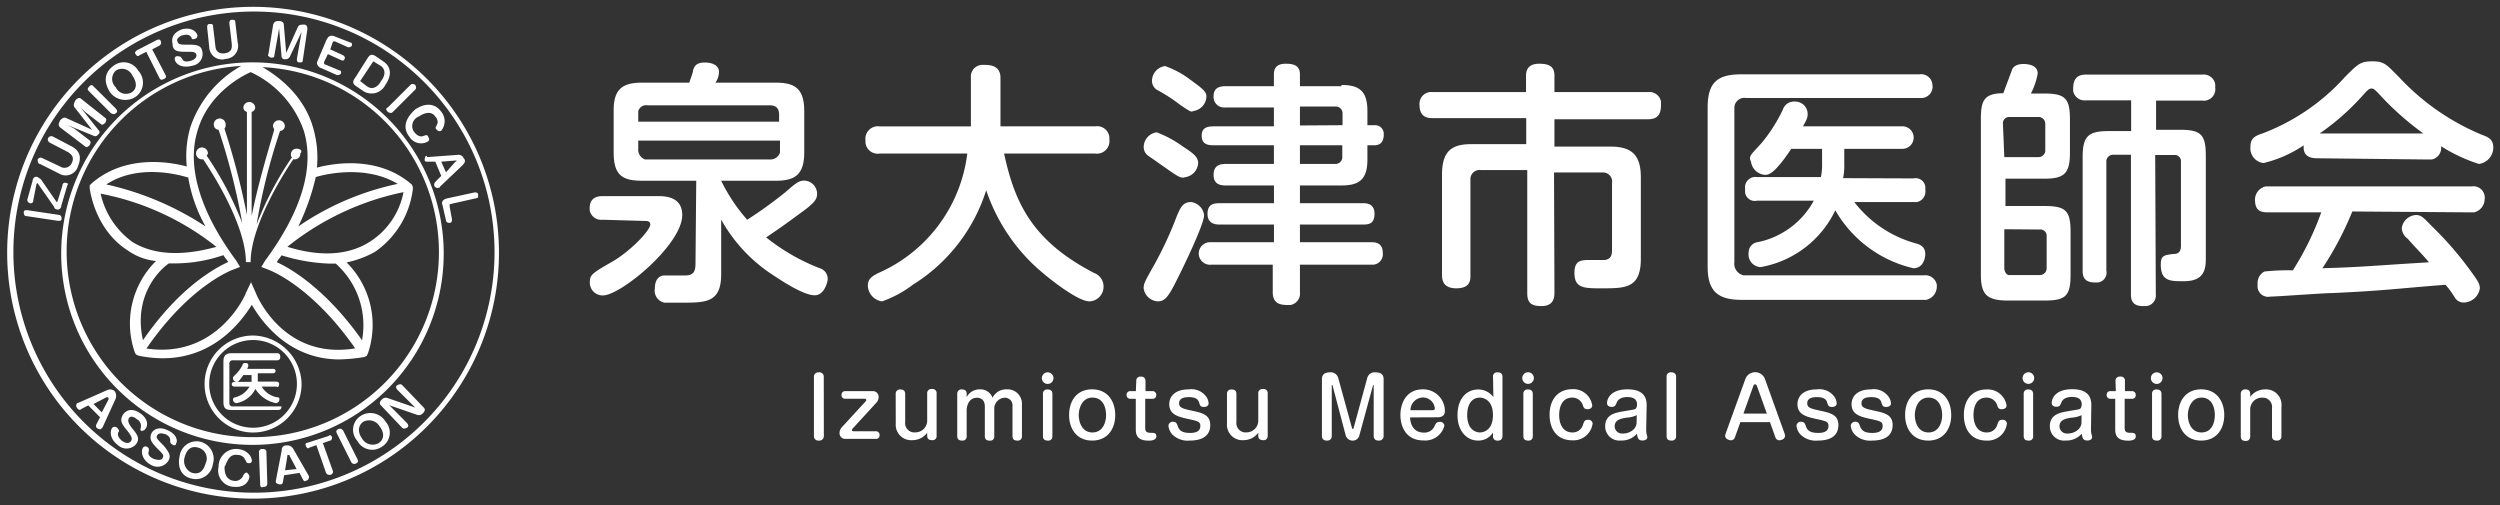
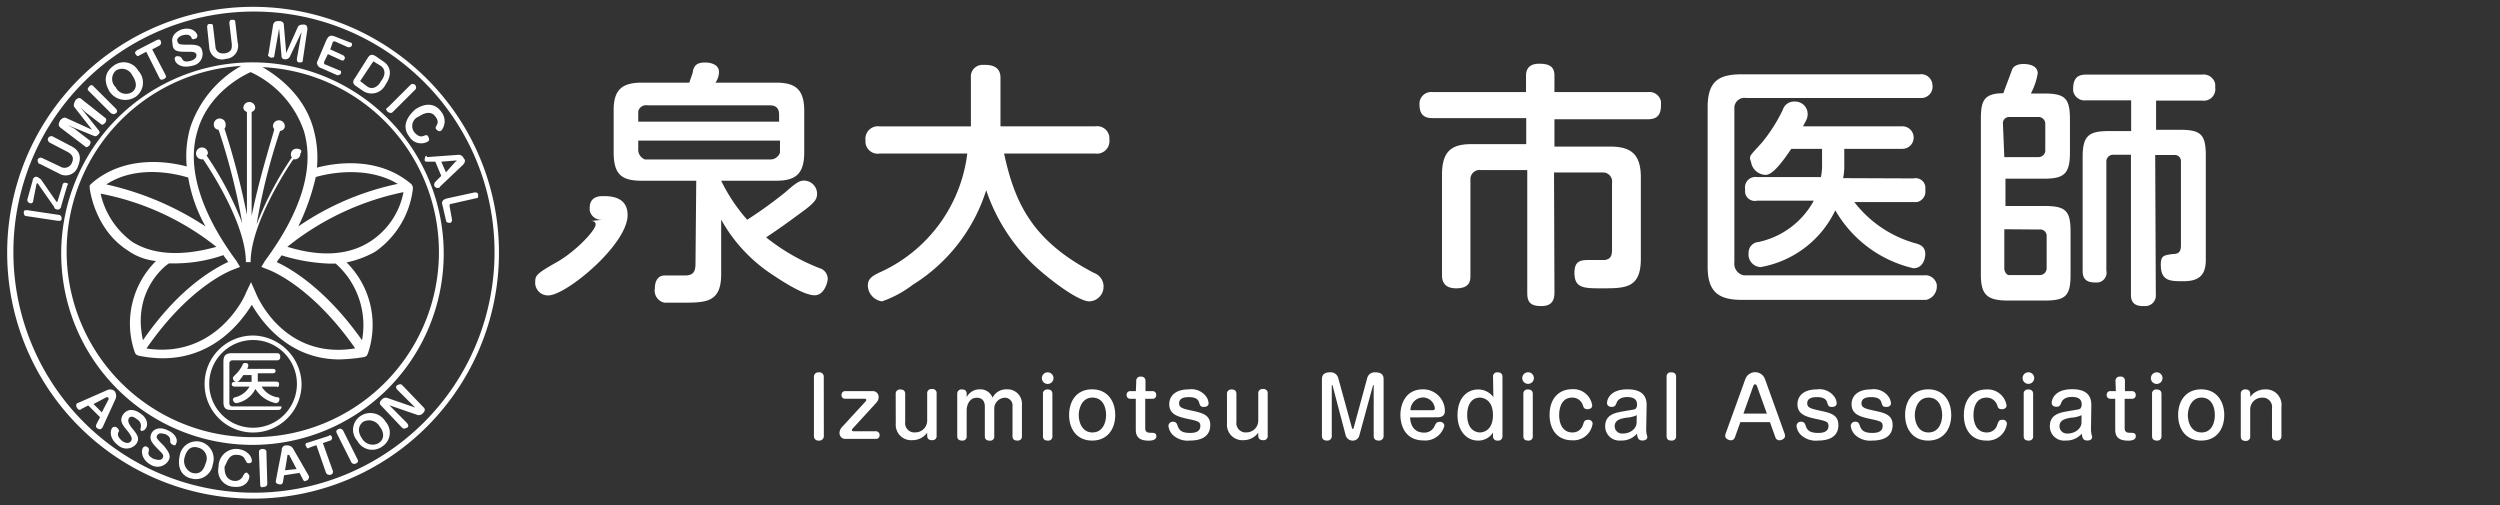
<svg xmlns="http://www.w3.org/2000/svg" viewBox="0 0 366 74">
  <rect x="0" y="0" width="366" height="74" fill="#333333" stroke="none" />
  <defs>
    <style>.cls-1{fill:#fff}</style>
  </defs>
-   <path class="cls-1" d="M88.24 32.17a1.72 1.72 0 01-1.91-1.38v-.35c0-1.56 1.22-1.73 1.91-1.73h8c1 0 3.64 0 3.64 2.77 0 4.33-9 11.77-11.61 11.77a1.87 1.87 0 01-1.91-2.08c0-.86.35-1.21 3.12-2.77s5.72-4.67 5.72-5.53c0-.52-.52-.52-.69-.52zm13.69-5.71H94c-2.95 0-4.16-.86-4.16-4.15v-6.06C89.8 13 91.19 12.1 94 12.1h6.93c0-.18.52-1.39.52-1.73.17-.7.52-1.22 1.73-1.22 1 0 2.08.35 2.08 1.39a2.77 2.77 0 01-.52 1.56h8.84c2.77 0 4.16.86 4.16 4.15v6.06c0 3.29-1.39 4.15-4.16 4.15h-8a25.18 25.18 0 003.81 5.71 63.42 63.42 0 005.55-4c1.56-1.38 2.08-1.73 2.77-1.73a1.93 1.93 0 011.91 1.91c0 .69-.18 1.21-2.08 2.59-2.6 1.91-3.3 2.42-5.38 3.81a29.71 29.71 0 007.8 4.5 1.65 1.65 0 011.22 1.56c0 .52-.52 2.42-1.91 2.42-1.56 0-4.51-1.9-6.07-2.94a22.94 22.94 0 01-7.62-8.14v8c0 4.16-2.25 4.16-5.72 4.16h-2.6a1.8 1.8 0 01-1.39-2.08c0-1.38.7-1.9 1.39-1.9h3c1.21 0 1.56-.52 1.56-1.73zm-8.49-8.65h20.62v-1c0-.87-.35-1.39-1.39-1.39H94.82a1.19 1.19 0 00-1.38.87v1.56zm0 2.77v1.21a1.52 1.52 0 001 1.56h18.37a1.5 1.5 0 001.38-1v-1.77z" />
+   <path class="cls-1" d="M88.24 32.17a1.72 1.72 0 01-1.91-1.38v-.35c0-1.56 1.22-1.73 1.91-1.73c1 0 3.64 0 3.64 2.77 0 4.33-9 11.77-11.61 11.77a1.87 1.87 0 01-1.91-2.08c0-.86.35-1.21 3.12-2.77s5.72-4.67 5.72-5.53c0-.52-.52-.52-.69-.52zm13.69-5.71H94c-2.95 0-4.16-.86-4.16-4.15v-6.06C89.8 13 91.19 12.1 94 12.1h6.93c0-.18.52-1.39.52-1.73.17-.7.52-1.22 1.73-1.22 1 0 2.08.35 2.08 1.39a2.77 2.77 0 01-.52 1.56h8.84c2.77 0 4.16.86 4.16 4.15v6.06c0 3.29-1.39 4.15-4.16 4.15h-8a25.18 25.18 0 003.81 5.71 63.42 63.42 0 005.55-4c1.56-1.38 2.08-1.73 2.77-1.73a1.93 1.93 0 011.91 1.91c0 .69-.18 1.21-2.08 2.59-2.6 1.91-3.3 2.42-5.38 3.81a29.71 29.71 0 007.8 4.5 1.65 1.65 0 011.22 1.56c0 .52-.52 2.42-1.91 2.42-1.56 0-4.51-1.9-6.07-2.94a22.94 22.94 0 01-7.62-8.14v8c0 4.16-2.25 4.16-5.72 4.16h-2.6a1.8 1.8 0 01-1.39-2.08c0-1.38.7-1.9 1.39-1.9h3c1.21 0 1.56-.52 1.56-1.73zm-8.49-8.65h20.62v-1c0-.87-.35-1.39-1.39-1.39H94.82a1.19 1.19 0 00-1.38.87v1.56zm0 2.77v1.21a1.52 1.52 0 001 1.56h18.37a1.5 1.5 0 001.38-1v-1.77z" />
  <path class="cls-1" d="M128.79 22.48a1.8 1.8 0 01-2.08-1.56v-.34a1.84 1.84 0 012.08-2.08h13.35v-7.1a1.71 1.71 0 011.56-1.9h.52c1.38 0 2.25.52 2.25 1.9v7.1h13.86a1.79 1.79 0 012.08 1.56v.34a1.84 1.84 0 01-2.08 2.08H147c1.56 7.27 4.16 12.81 13.17 17.48a2.11 2.11 0 011.39 1.91 2.15 2.15 0 01-2.08 2.25c-1.56 0-5.55-2.95-8-5.2a27.08 27.08 0 01-7.1-11.07 25.2 25.2 0 01-10.75 13.84 16.15 16.15 0 01-4.5 2.43 2.41 2.41 0 01-2.08-2.25c0-1 .52-1.39 1.56-1.91a22 22 0 0013-17.48z" />
-   <path class="cls-1" d="M176.28 31.48c0 1.39-3.12 7.79-4 9.52-1.21 2.42-1.73 3.12-2.77 3.12a2.22 2.22 0 01-2.08-1.91c0-.69.17-1 1.56-3.46a53.2 53.2 0 003.29-7.1c.52-1.21.87-2.07 2.08-2.07a2.2 2.2 0 011.92 1.9zm-4.68-6.23c-.52-.35-2.95-2.08-3.47-2.42a1.58 1.58 0 01-.69-1.39 2.2 2.2 0 011.9-2.07 16.26 16.26 0 013.82 2.07c1.56 1 2.25 1.56 2.25 2.43a2.21 2.21 0 01-1.91 2.07c-.5.18-.86 0-1.9-.69zm1.21-9.87a24.29 24.29 0 00-3.47-2.25 1.56 1.56 0 01-.69-1.38 2.22 2.22 0 011.91-2.08 13.44 13.44 0 013.81 2.08c1.91 1.38 2.25 1.73 2.25 2.42a2.21 2.21 0 01-1.9 2.08c-.35.17-.35.17-1.91-.87zm23.57-2.94c2.6 0 3.81.87 3.81 3.81v2.08h1a1.27 1.27 0 011.39 1.38c0 .87-.35 1.56-1.39 1.56h-1v2.08c0 2.94-1.21 3.8-3.81 3.8h-6.07v2.6h9.19c.52 0 1.73 0 1.73 1.56s-1 1.56-1.73 1.56h-9.19v2.59h10.4c.52 0 1.73 0 1.73 1.56a1.54 1.54 0 01-1.38 1.73h-10.75v4a1.7 1.7 0 01-1.38 1.9h-.52c-1.39 0-2.08-.51-2.08-1.9v-4h-9a1.65 1.65 0 11-.18-3.29h9.36v-2.59h-8c-.69 0-1.73-.18-1.73-1.56s.86-1.56 1.73-1.56h8v-2.6h-7.1c-1.39 0-1.74-.69-1.74-1.55S178 24 179.4 24h7.1v-2.73h-8.84c-.86 0-1.73-.17-1.73-1.39 0-1 .52-1.38 1.73-1.38h8.84v-2.77h-7.1a1.55 1.55 0 01-1.74-1.56c0-1.21.7-1.55 1.74-1.55h7.1v-1.74c0-1 .52-1.55 1.73-1.55 1 0 2.08.17 2.08 1.55v1.74h6.07zm.17 5.89V16.6a1 1 0 00-.86-1h-5.38v2.77zm0 2.94h-6.24V24h5.2a1 1 0 001-.87v-1.9z" />
  <path class="cls-1" d="M227.57 42.73c0 .69 0 2.08-1.9 2.08-1.56 0-2.08-.52-2.08-1.91v-18h-6.76a1.35 1.35 0 00-1.56 1.22v14.19c0 .69 0 1.9-2.08 1.9-1.73 0-2.08-1-2.08-1.9V25.6c0-3.47 1.39-4.5 4.33-4.5h8v-3.81h-13.72c-.52 0-1.9 0-1.9-1.91a1.72 1.72 0 011.9-1.9h13.69v-2.42c0-1 .52-1.73 1.91-1.73s2.25.34 2.25 1.73v2.42h13.69a1.72 1.72 0 011.91 1.39v.51c0 1.39-.52 2.08-1.91 2.08h-13.69v4h8.15c2.94 0 4.5 1 4.5 4.5v11.92c0 4.33-2.25 4.33-5.72 4.33-2.59 0-4 0-4-2.25 0-1.9 1-1.9 2.43-1.9H235c.87-.18 1-.69 1-1.56v-9.69a1.34 1.34 0 00-1.21-1.56h-7.28z" />
  <path class="cls-1" d="M281 10.88a1.66 1.66 0 011.91 1.56 1.66 1.66 0 01-1.56 1.91h-25.7a1.47 1.47 0 00-1.74 1.38V38.4a1.73 1.73 0 001.39 1.91h26.34a1.71 1.71 0 011.91 1.38V42a2 2 0 01-1.56 1.9H255c-3.46 0-5-1.21-5-4.84V15.73c0-3.81 1.56-4.85 5-4.85zm-.87 15.24a1.43 1.43 0 011.74 1.21v.52a1.56 1.56 0 01-1.22 1.73h-9.18a17.07 17.07 0 009 6.05c.69.18 1.39.52 1.39 1.56 0 .69-.35 2.08-1.74 2.08a17.82 17.82 0 01-11.43-8.48 15 15 0 01-10.92 8.31A1.84 1.84 0 01256 37a1.53 1.53 0 011.39-1.56 12.09 12.09 0 008.15-6.06h-8.32a1.43 1.43 0 01-1.74-1.21v-.52a1.53 1.53 0 011.74-1.73h9.36a8.52 8.52 0 00.17-2.07v-2.06h-4.51c-2.42 3.63-3.29 3.81-3.81 3.81a2.22 2.22 0 01-2.08-1.91c-.35-.86-.17-.86 1.56-2.77a23.33 23.33 0 003.09-4.84 1.71 1.71 0 011.73-1.21 1.83 1.83 0 011.91 1.73c0 .52 0 .69-.69 1.9h14.38a1.65 1.65 0 11.17 3.29H270V24a8.64 8.64 0 01-.17 2.08z" />
  <path class="cls-1" d="M290 17.46c0-2.59.35-3.81 3.29-3.81.18-.52 1.22-3.28 1.22-3.28.17-.7.86-1 1.73-1 .69 0 2.08.17 2.08 1.38a9.78 9.78 0 01-1 2.94h1.91c3.12 0 3.81.7 3.81 3.81v4.85c0 3.11-.87 3.81-3.81 3.81h-5.63v4h5.72c3.12 0 3.81.69 3.81 3.8v6.23c0 3.12-.69 3.81-3.81 3.81H294c-3.12 0-4-.86-4-3.81zm3.43 5.54h5a1 1 0 001-.87v-4a1 1 0 00-.86-1h-4.34a.91.91 0 00-1 1zm0 10.56v5.71c0 .52.34 1 .69 1h4.51a1 1 0 001-1V34.6a.92.92 0 00-1-1zm22.18 9.52a1.56 1.56 0 01-1.39 1.73h-.52c-1.73 0-1.73-1.21-1.73-1.73V22.65h-2.6a1 1 0 00-1 .87v16.1a1.44 1.44 0 01-1.21 1.73h-.52c-1.74 0-1.74-1.22-1.74-1.73V23c0-3.12.87-3.81 3.82-3.81H312v-4.5h-6.59a1.71 1.71 0 01-1.9-1.38V13c0-1.73.86-2.08 1.9-2.08h17a1.72 1.72 0 011.9 1.39v.52a1.69 1.69 0 01-1.9 1.9h-6.76V19h3.47c3.11 0 3.81.69 3.81 3.81v15.25c0 2.42-1.22 3.11-3.29 3.11-1.91 0-3.3 0-3.3-2.42 0-1.38.52-1.38 1.74-1.56.69 0 1.21-.17 1.21-1.21V23.69a.91.91 0 00-1-1h-2.77z" />
-   <path class="cls-1" d="M339.18 23.17c-1 0-2.08-.34-1.91-1.9a18 18 0 01-5.89 2.6 2.17 2.17 0 01-1.91-2.43c0-1.21.7-1.56 1.74-1.9a31 31 0 0012.13-8.31c1.9-1.9 2.25-2.25 4-2.25s2.08.52 3.82 2.25a34.76 34.76 0 0012.13 8.48c1 .35 1.73.69 1.73 1.91a2.43 2.43 0 01-2.1 2.38 23.16 23.16 0 01-5.55-2.6 1.72 1.72 0 01-1.37 1.95h-.52zm5.2 7.79a47.5 47.5 0 01-4.38 8.31c5.9-.17 6.94-.35 15.6-.87-1-1.21-2.08-2.25-3.12-3.46a2 2 0 01-.86-1.56 2.22 2.22 0 012.08-1.9c.86 0 1.21.52 2.42 1.73a50.06 50.06 0 015.55 6.41c1 1.38 1.38 1.9 1.38 2.59a2.43 2.43 0 01-2.42 2.08 1.49 1.49 0 01-1.22-.69 13.44 13.44 0 00-1.38-1.91c-6.76.52-9 .87-16.47 1.21-1.38 0-8.14.52-9.18.52a1.54 1.54 0 01-1.87-1.42v-.52a1.9 1.9 0 011-1.73 31.37 31.37 0 014.16-.17 42.22 42.22 0 004.16-8.49h-7.8c-1.21 0-1.9-.34-1.9-1.9a2 2 0 011.56-1.9h30.15a1.66 1.66 0 011.91 1.9 2 2 0 01-1.56 1.9h-.35zm10.4-11.42a42.05 42.05 0 01-6.59-5.89c-.52-.52-.69-.69-1-.69s-.52.17-1 .69a35.6 35.6 0 01-6.59 5.89z" />
  <path class="cls-1" d="M120.61 63.81a.65.65 0 01-.6.69.24.24 0 01-.12 0 .64.64 0 01-.73-.69v-8.6a.64.64 0 01.59-.7h.11a.65.65 0 01.74.55.76.76 0 010 .15zM127.74 57.26a.84.84 0 01.89.78.24.24 0 010 .12 1.2 1.2 0 01-.31.77l-3.5 3.82a.32.32 0 00-.1.2c0 .17.17.19.28.19h3.21a.53.53 0 01.56.47v.09a.5.5 0 01-.45.55.2.2 0 01-.11 0h-4.41a.83.83 0 01-.89-.75.43.43 0 010-.16 1.22 1.22 0 01.3-.75l3.51-3.82a.32.32 0 00.1-.21c0-.14-.16-.19-.28-.19h-2.77a.5.5 0 01-.57-.44.34.34 0 010-.1.53.53 0 01.48-.57h4.07zM131.13 57.68a.61.61 0 01.55-.66.28.28 0 01.13 0c.42 0 .71.16.71.66v4.08a1.36 1.36 0 001.17 1.54h.31a1.72 1.72 0 001.74-1.68v-4a.61.61 0 01.54-.67h.15a.6.6 0 01.69.67v6.17a.58.58 0 01-.52.65.43.43 0 01-.16 0c-.4 0-.7-.17-.7-.65v-.44a2.65 2.65 0 01-2.16 1.09 2.26 2.26 0 01-2.44-2.44zM149.61 63.85a.58.58 0 01-.53.65.33.33 0 01-.14 0c-.41 0-.71-.15-.71-.65v-4.36a1.13 1.13 0 00-1-1.26h-.19a1.61 1.61 0 00-1.48 1.71v3.92a.58.58 0 01-.51.65.43.43 0 01-.16 0c-.41 0-.71-.16-.71-.65v-4.33c0-1.11-.72-1.3-1.16-1.3-1.41 0-1.5 1.67-1.5 1.72v3.9a.58.58 0 01-.53.65.33.33 0 01-.14 0c-.44 0-.71-.19-.71-.65v-6.17a.62.62 0 01.54-.67h.15c.4 0 .69.16.69.66v.47a2.13 2.13 0 011.95-1.14 1.89 1.89 0 011.84 1.23 2.2 2.2 0 012.06-1.23 2.1 2.1 0 012.24 2 1.31 1.31 0 010 .28zM154.23 55.36a.85.85 0 11-.85-.85.85.85 0 01.85.85zm-.16 8.49a.59.59 0 01-.68.65c-.44 0-.7-.19-.7-.65v-6.17a.6.6 0 01.52-.66.43.43 0 01.16 0c.41 0 .7.17.7.66zM163.27 60.76c0 2.05-1.14 3.74-3.38 3.74s-3.37-1.69-3.37-3.74 1.09-3.76 3.37-3.76 3.38 1.77 3.38 3.76zm-5.34 0c0 1.06.49 2.55 2 2.55s2-1.45 2-2.55-.44-2.55-2-2.55-2 1.64-2 2.55zM166.35 55.8a.6.6 0 01.54-.67h.11c.4 0 .7.17.7.67v1.46h1a.53.53 0 01.57.47.14.14 0 010 .09.51.51 0 01-.45.56h-1.16v4.31c0 .54.3.67.78.67s.85 0 .85.52-.62.63-1.08.63c-1.22 0-1.93-.38-1.93-1.6v-4.53h-.77a.52.52 0 01-.57-.46.28.28 0 010-.09.52.52 0 01.46-.57h.89zM176.65 58.15a1.88 1.88 0 01.29.89c0 .42-.41.54-.68.54-.51 0-.57-.2-.72-.68-.09-.25-.27-.76-1.48-.76-.34 0-1.44 0-1.44.9 0 .65.51.79 2 1.11s2.56.63 2.56 2.08-1 2.27-3 2.27a3.22 3.22 0 01-2.49-.83 2.19 2.19 0 01-.63-1.34.63.63 0 01.65-.59c.48 0 .58.26.71.64.21.62.61 1 1.79 1 .36 0 1.52 0 1.52-1 0-.66-.31-.73-2-1.09-1.39-.31-2.55-.68-2.55-2.11 0-1.22.92-2.17 2.81-2.17a2.69 2.69 0 012.66 1.14zM179.63 57.68a.61.61 0 01.54-.66.33.33 0 01.14 0c.42 0 .7.16.7.66v4.08a1.37 1.37 0 001.18 1.54h.28a1.72 1.72 0 001.74-1.68v-4a.61.61 0 01.54-.67h.15a.6.6 0 01.69.67v6.17a.58.58 0 01-.52.65.43.43 0 01-.16 0c-.4 0-.7-.17-.7-.65v-.44a2.67 2.67 0 01-2.16 1.09 2.26 2.26 0 01-2.42-2.44zM197.92 62.63c0 .07.05.16.13.16s.1-.09.13-.16l2-7.35a1.11 1.11 0 011.16-.77c.69 0 1.22.21 1.22 1v8.3a.65.65 0 01-.6.69.24.24 0 01-.12 0c-.46 0-.73-.22-.73-.69v-7.36s0-.08-.05-.08-.05 0-.06.08l-2 7.33a1 1 0 01-1.3.67 1.06 1.06 0 01-.68-.67l-1.93-7.33c0-.05 0-.08-.07-.08s-.05 0-.05.08v7.36a.63.63 0 01-.59.69.48.48 0 01-.12 0c-.46 0-.73-.22-.73-.69v-8.3c0-.66.39-1 1.16-1a1.13 1.13 0 011.21.77zM206.44 61.11c.05 1.37.78 2.22 2 2.22a1.6 1.6 0 001.6-1c.17-.33.28-.57.72-.57a.61.61 0 01.69.53v.06a2.89 2.89 0 01-3.05 2.13c-2.69 0-3.38-2.21-3.38-3.74s.74-3.74 3.28-3.74a3.17 3.17 0 013.23 3.13v.06c0 .77-.63.9-1.09.9zm3.25-1.06c.17 0 .37 0 .37-.28a1.76 1.76 0 00-1.75-1.58 1.88 1.88 0 00-1.82 1.86zM218.58 55.17a.59.59 0 01.53-.66h.13c.42 0 .72.17.72.66v8.68a.6.6 0 01-.54.65.38.38 0 01-.15 0 .61.61 0 01-.69-.51.33.33 0 010-.14v-.53a2.53 2.53 0 01-2.2 1.18c-1.69 0-3-1.45-3-3.71 0-2.67 1.54-3.77 3-3.77a2.76 2.76 0 012.25 1.11zm-3.78 5.59c0 2.44 1.59 2.55 1.87 2.55s1.9-.13 1.9-2.55-1.66-2.55-1.9-2.55c-1.13 0-1.87.89-1.87 2.55zM224.56 55.36a.85.85 0 01-.85.84.85.85 0 11.85-.85zm-.16 8.49a.59.59 0 01-.68.65c-.44 0-.7-.19-.7-.65v-6.17a.6.6 0 01.52-.66.43.43 0 01.16 0c.41 0 .7.17.7.66zM233.1 59.35c0 .5-.52.56-.69.56-.49 0-.57-.26-.68-.58a1.6 1.6 0 00-1.55-1.12c-1.7 0-1.92 1.76-1.92 2.55 0 1.35.57 2.55 1.93 2.55a1.56 1.56 0 001.57-1.16c.16-.46.23-.69.73-.69a.6.6 0 01.67.51V62a2.83 2.83 0 01-3 2.46c-2.14 0-3.3-1.54-3.3-3.74 0-2.36 1.36-3.74 3.29-3.74a2.78 2.78 0 012.95 2.37zM241 63a4.43 4.43 0 00.06.51c0 .07.11.4.11.47 0 .38-.38.51-.7.51-.62 0-.73-.35-.82-1a2.94 2.94 0 01-2.36 1A2.07 2.07 0 01235 62.4c0-1.8 1.65-2 2.77-2.2s1.52-.22 1.69-.36a.93.93 0 00.2-.64c0-1-.95-1.07-1.45-1.07-1.11 0-1.44.6-1.5.75-.19.47-.27.69-.76.69-.2 0-.68-.07-.68-.57s.41-2 3-2c1.86 0 2.8.75 2.8 2.29zm-1.38-2.22a3.92 3.92 0 01-1.46.36c-.79.13-1.77.29-1.77 1.26a1.07 1.07 0 001.08 1.07h.13c1 0 2-.65 2-1.63zM245.38 63.85a.6.6 0 01-.55.65.33.33 0 01-.14 0c-.44 0-.7-.19-.7-.65v-8.68a.59.59 0 01.52-.66h.16c.4 0 .71.17.71.66zM254 64a.62.62 0 01-.58.46c-.36 0-.85-.25-.85-.64a1 1 0 01.06-.33l2.89-8a1.53 1.53 0 012.87 0l2.88 8a1.55 1.55 0 01.06.31c0 .46-.54.66-.86.66a.62.62 0 01-.56-.46l-.79-2.2h-4.33zm1.24-3.45h3.43l-1.44-4c-.06-.15-.13-.28-.28-.28s-.2.07-.28.28zM268.6 58.15a1.88 1.88 0 01.29.89c0 .42-.41.54-.68.54-.51 0-.57-.2-.72-.68-.08-.25-.27-.76-1.48-.76-.34 0-1.43 0-1.43.9 0 .65.5.79 2 1.11s2.56.63 2.56 2.08-1 2.27-3 2.27a3.2 3.2 0 01-2.49-.83 2.15 2.15 0 01-.64-1.34.62.62 0 01.65-.59c.49 0 .58.26.71.64.21.62.62 1 1.79 1 .36 0 1.53 0 1.53-1 0-.66-.32-.73-2-1.09-1.39-.31-2.54-.68-2.54-2.11 0-1.22.92-2.17 2.8-2.17a2.69 2.69 0 012.65 1.14zM276.54 58.15a2 2 0 01.3.89c0 .42-.42.54-.69.54-.51 0-.57-.2-.72-.68-.08-.25-.27-.76-1.47-.76-.35 0-1.44 0-1.44.9 0 .65.5.79 2 1.11s2.56.63 2.56 2.08-1 2.27-3 2.27a3.22 3.22 0 01-2.49-.83 2.2 2.2 0 01-.64-1.34.63.63 0 01.65-.59c.48 0 .57.26.7.64.22.62.62 1 1.8 1 .35 0 1.52 0 1.52-1 0-.66-.32-.73-2-1.09-1.39-.31-2.55-.68-2.55-2.11 0-1.22.92-2.17 2.81-2.17a2.67 2.67 0 012.66 1.14zM285.66 60.76c0 2.05-1.13 3.74-3.37 3.74s-3.38-1.69-3.38-3.74S280 57 282.29 57s3.37 1.77 3.37 3.76zm-5.33 0c0 1.06.48 2.55 2 2.55s2-1.45 2-2.55-.44-2.55-2-2.55-2 1.64-2 2.55zM293.76 59.35c0 .5-.52.56-.7.56-.48 0-.57-.26-.67-.58a1.61 1.61 0 00-1.56-1.12c-1.7 0-1.91 1.76-1.91 2.55 0 1.35.57 2.55 1.92 2.55a1.55 1.55 0 001.57-1.16c.17-.46.24-.69.74-.69a.59.59 0 01.66.51.2.2 0 010 .07 2.84 2.84 0 01-3 2.46c-2.15 0-3.3-1.54-3.3-3.74 0-2.36 1.35-3.74 3.29-3.74a2.78 2.78 0 012.96 2.33zM297.81 55.36a.86.86 0 01-.86.84.85.85 0 11.86-.85zm-.16 8.49a.58.58 0 01-.53.65.38.38 0 01-.15 0c-.44 0-.7-.19-.7-.65v-6.17a.59.59 0 01.52-.66.38.38 0 01.15 0c.42 0 .71.17.71.66zM306.12 63a4.43 4.43 0 00.06.51 4 4 0 01.11.47c0 .38-.38.51-.69.51-.63 0-.74-.35-.83-1a2.94 2.94 0 01-2.36 1 2.07 2.07 0 01-2.31-2.11c0-1.8 1.65-2 2.77-2.2s1.52-.22 1.69-.36a.93.93 0 00.2-.64c0-1-.95-1.07-1.45-1.07-1.11 0-1.44.6-1.5.75-.19.47-.27.69-.76.69-.2 0-.68-.07-.68-.57s.41-2 3-2c1.86 0 2.8.75 2.8 2.29zm-1.38-2.22a3.87 3.87 0 01-1.46.36c-.79.13-1.77.29-1.77 1.26a1.07 1.07 0 001.08 1.07h.14c.95 0 2-.65 2-1.63zM309.71 55.8a.61.61 0 01.55-.67h.14a.6.6 0 01.69.67v1.46h1a.54.54 0 01.58.47v.09a.51.51 0 01-.46.56h-1.16v4.31c0 .54.31.67.78.67s.85 0 .85.52-.61.63-1.07.63c-1.23 0-1.94-.38-1.94-1.6v-4.53H309a.53.53 0 01-.58-.46v-.09a.52.52 0 01.45-.57h.89zM316.59 55.36a.85.85 0 11-.84-.85.84.84 0 01.84.85zm-.15 8.49a.59.59 0 01-.68.65c-.44 0-.7-.19-.7-.65v-6.17a.59.59 0 01.52-.66.38.38 0 01.15 0c.41 0 .71.17.71.66zM325.63 60.76c0 2.05-1.13 3.74-3.37 3.74s-3.38-1.69-3.38-3.74S320 57 322.26 57s3.37 1.77 3.37 3.76zm-5.33 0c0 1.06.48 2.55 2 2.55s1.95-1.45 1.95-2.55-.43-2.55-1.95-2.55-2 1.64-2 2.55zM334 63.85a.59.59 0 01-.55.65.24.24 0 01-.12 0c-.41 0-.71-.16-.71-.65v-4.08a1.37 1.37 0 00-1.18-1.55h-.27a1.71 1.71 0 00-1.74 1.68v4a.6.6 0 01-.54.65.33.33 0 01-.14 0c-.43 0-.7-.19-.7-.65v-6.22a.61.61 0 01.54-.67h.14c.4 0 .7.16.7.66v.44a2.66 2.66 0 012.15-1.1 2.26 2.26 0 012.42 2.55z" />
  <path class="cls-1" d="M43.46 21.77a.82.82 0 00-.87.86c0 .18 0 .35.18.35a48.45 48.45 0 00-5.2 9.87A88.38 88.38 0 0141 19.17a.74.74 0 00.7-.69.87.87 0 00-1.74 0c0 .17.18.35.18.52-.52 1.9-2.26 7.44-3.3 12.63V16.4c.35-.17.52-.34.52-.69a.87.87 0 00-1.73 0c0 .35.17.52.52.69v15.06a111.73 111.73 0 00-3.29-12.63.66.66 0 00.17-.52.87.87 0 10-1.73 0 .74.74 0 00.7.69 94.9 94.9 0 013.47 13.67 48.58 48.58 0 00-5.2-9.86c0-.18.17-.18.17-.35a.87.87 0 10-.87.87h.18C31.15 25.4 36 33 36 38.38h.69c0-5.36 4.85-13 6.24-15.05h.17a.82.82 0 00.87-.87c.36-.34.03-.69-.51-.69z" />
  <path class="cls-1" d="M37.05 9.13h-.18a28 28 0 10.18 0zm9.18 16.79c1.73-.52 7.45-1.73 12 1a40.24 40.24 0 00-14.56 6.23 33.6 33.6 0 002.56-7.23zM53 49.81c-5.37-7.62-10.57-10.56-12.48-11.43.18-.34.52-.69.7-1a26.61 26.61 0 006.93 1.21h1A12.06 12.06 0 0153 49.81zM42.07 36.13a40 40 0 0117-8 11.06 11.06 0 01-4.68 7.1c-3.13 2.12-7.29 2.46-12.32.9zm-3.29 2.08l-.52.87.87.34S45.36 41.5 52 51c-10.4 1.73-14.38-7.62-14.56-8.14l-.69-1.55-.75 1.57c0 .18-4.16 9.7-14.56 8.14 6.56-9.52 12.83-11.6 12.83-11.6l.87-.34-.52-.87c-5.37-7.27-7.28-13.84-5.72-19 1.56-5.54 6.59-8.13 7.8-8.65a14.79 14.79 0 017.8 8.65c1.56 5.33-.35 11.73-5.72 19zm-14 .35h1a21.81 21.81 0 006.93-1.21c.18.34.52.69.7 1-1.91.9-7.11 3.65-12.48 11.46-1.56-6.93 2.95-10.73 3.81-11.25zm5.37-5.37A43.49 43.49 0 0015.56 27c4.5-2.94 10.22-1.56 12-1a21.89 21.89 0 002.55 7.19zm1.56 2.94c-5 1.39-9.18 1.22-12.3-.69a11.92 11.92 0 01-4.68-7.09 39.07 39.07 0 0116.94 7.78zM37.05 64a27.2 27.2 0 01-1.74-54.35 16.23 16.23 0 00-7.45 9 15.41 15.41 0 00-.52 5.72c-2.6-.7-9-1.74-13.86 2.42l-.35.34v.35c0 .17.69 6.06 5.55 9.17a8.6 8.6 0 004.16 1.56 12.87 12.87 0 00-3.12 13.33l.17.34.35.18c9.87 2.07 14.9-4.68 16.63-7.44 1.39 2.42 5.38 8 12.83 8a26.52 26.52 0 003.64-.35l.34-.17.18-.35a12.89 12.89 0 00-3.12-13.33 14.77 14.77 0 004.16-1.55 13.08 13.08 0 005.54-9.18v-.34l-.17-.35C55.42 22.81 49 23.85 46.4 24.54a15.83 15.83 0 00-.52-5.71c-1.38-5-5.37-7.79-7.45-9A27.1 27.1 0 0137.05 64z" />
  <path class="cls-1" d="M8.63 31.46L4 30.77c-.35 0-.52 0-.52.35s.17.51.34.51l4.68.7c.35 0 .52 0 .52-.35s-.22-.52-.39-.52zM9.67 26.79a.36.36 0 00-.52.34l-.7 2.25s0 .18-.17.18L6 26.27a2.57 2.57 0 00-.52-.35c-.35-.17-.7.18-.7.52L4 29.21a.49.49 0 00.34.52.36.36 0 00.52-.35L5.33 27a.17.17 0 01.18-.17l2.42 3.46a.38.38 0 00.35.35c.35.17.69-.18.69-.52l.87-2.95c.16-.17.16-.38-.17-.38zM5.85 24l2.78 1.4a1.88 1.88 0 002.77-1c.34-.87.69-2.08-.87-2.95L7.76 20a.52.52 0 00-.69.17c-.18.35 0 .52.17.69L10 22.29c.17.17 1 .52.52 1.56a1.17 1.17 0 01-1.73.52L6.2 23.15c-.35-.17-.52 0-.69.18 0 .52.17.67.34.67zM8.8 18.65l3.64 2.77c.17.18.34.18.69-.17.17-.35.17-.52 0-.69l-2.25-1.73-1-.52 3.81 1.56c.35.17.52 0 .69-.18s.35-.34 0-.69l-2.6-3.29.7.69 2.25 1.73c.17.18.35.18.69-.17.18-.34.18-.52 0-.69l-3.5-2.77c-.35-.35-.7 0-.87.17-.17.35-.35.7-.17 1l2.6 3.33-3.81-1.73c-.35-.17-.7.17-.87.35-.17.38-.35.69 0 1.03zM16.25 16.58c.35.17.52.17.69 0 .35-.18.18-.52 0-.7l-3.29-3.28a.32.32 0 00-.52 0c-.35.34-.35.52-.17.69zM19.89 14.15a2.55 2.55 0 00.35-3.8 2.44 2.44 0 00-3.64-.7c-1.39 1-1.39 2.43-.52 3.81a2.76 2.76 0 003.81.69zm-2.95-3.8a1.66 1.66 0 012.43.69c.69 1 .69 1.9 0 2.42a1.66 1.66 0 01-2.43-.69 1.66 1.66 0 010-2.42zM20.41 8.1l1-.52 1.91 3.8c.17.35.34.35.69.18s.35-.35.17-.69l-1.9-3.64 1-.52a.52.52 0 00.25-.71c-.17-.35-.35-.17-.52-.17l-3 1.55c-.17.18-.34.35-.17.52.22.37.4.37.57.2zM27.34 7.58c.87 0 1.21 0 1.39.34.17.52-.35.87-.87 1s-1 .17-1.21-.34c-.17-.18-.17-.35-.69-.35a.36.36 0 00-.35.52c0 .34.69 1.38 2.6.86a1.74 1.74 0 001.38-2.21c-.17-.69-.69-.86-1.9-.86-1.39 0-1.56 0-1.73-.52s.69-.87.86-.87c.69-.17 1 0 1.21.35 0 .17.18.35.52.17.18 0 .35-.17.35-.52-.17-.52-.87-1.21-2.25-.86-1.39.52-1.56 1.38-1.39 2.08 0 1.21.87 1.21 2.08 1.21zM30.63 6.88a1.87 1.87 0 002.43 1.74 1.9 1.9 0 001.73-2.43l-.34-2.94c0-.35-.18-.35-.52-.35s-.35.35-.35.52l.35 3c0 .34.17 1.21-1 1.38s-1.39-.69-1.39-1l-.35-2.94c0-.35-.17-.35-.52-.35s-.34.35-.34.52zM39.65 8.44c.34 0 .52 0 .52-.34l.52-2.95.17-1 .35 4a.46.46 0 00.52.52.69.69 0 00.69-.35l1.73-3.64-.17 1-.52 2.95c0 .17 0 .51.35.51s.52 0 .52-.34L45 4.29c0-.52-.18-.69-.52-.69s-.69 0-.87.34L41.9 7.75l-.35-4.15c0-.35-.34-.52-.69-.52s-.69 0-.87.52l-.69 4.32c-.17.18 0 .35.35.52zM47.1 10l2.25 1a.64.64 0 00.52-.17c.17-.35 0-.52-.17-.52l-2.08-.87c-.18 0-.18-.17-.18-.35L48 7.92l1.91.87c.35.17.52 0 .52-.17.17-.18 0-.35-.17-.52l-1.91-.87.35-1c0-.17.17-.17.34-.17l1.91.86a.64.64 0 00.52-.17c.17-.34 0-.52-.17-.52l-2.3-.9c-.52-.18-.86-.18-1.21.52L46.4 9.13a.89.89 0 00.7.87zM52.12 12.6l1 .69a2.25 2.25 0 003.3-.87c.86-1.21 1-2.59-.35-3.46l-1-.69c-.52-.35-.87-.35-1.21.17L52 11.38c-.4.52-.4.87.12 1.22zm.7-.87l1.73-2.6c.17-.17.17-.17.35 0l.86.52c.7.52.7 1.39 0 2.25-.34.7-1.21 1.39-2.08.7l-.68-.52c-.18-.18-.36-.18-.18-.35zM56.8 16.4c.35.18.52.18.7 0l3.29-3.28c.17-.18.17-.35 0-.7-.35-.17-.52-.17-.69 0l-3.3 3.29c-.34.17-.34.35 0 .69zM59.92 20a2 2 0 002.77.69c.18-.17.18-.35 0-.69s-.34-.17-.51-.17c-.35.17-.87.34-1.56-.52a1.49 1.49 0 01.69-2.25c.52-.35 1.73-1 2.42 0a1.28 1.28 0 01.35.86c0 .17-.17.35-.17.52a.32.32 0 000 .52c.17.17.34.35.69.17a2.19 2.19 0 000-2.77c-.87-1.21-2.25-1.38-3.81-.34-1.39 1.25-1.91 2.63-.87 3.98zM62.35 22.81a1 1 0 00-.17.69c0 .17.34.17.34.17h1.21l.87 2.08-.87.87a.74.74 0 00-.17.51.51.51 0 00.69.35s.18 0 .18-.17l3.29-3.12c.52-.52.35-.86.17-1a.8.8 0 00-.86-.52l-4.51.33a.17.17 0 00-.17-.19zm4.33.69h.17a.17.17 0 01-.17.17l-1.39 1.56-.69-1.56zM70 28.52c0-.35-.34-.35-.52-.35l-4 .87c-.7.17-.87.52-.7 1l.52 2.25c0 .17.18.34.52.34s.35-.34.35-.52l-.35-1.9c0-.17 0-.35.18-.35l3.8-.86c.2 0 .2-.13.2-.48z" />
  <path class="cls-1" d="M37.05 1a36 36 0 1036 36 36 36 0 00-36-36zm0 71.13A35.22 35.22 0 1172.4 37a35.22 35.22 0 01-35.35 35.13z" />
  <path class="cls-1" d="M16.77 57.25a1 1 0 00-1-.17L11.4 59a.17.17 0 00-.18.17c-.17.18 0 .52.18.7a.33.33 0 00.52 0l1-.52 1.73 1.73-.52 1s-.17.34 0 .52.52.34.69.17l.18-.17 1.9-4.16a1.18 1.18 0 00-.13-1.19zm-.87 1.21l-1 1.91-1.21-1.22 1.91-1h.17c.13.14.13.14.13.31zM21.28 62.79c.34-.35.52-1.39-.7-2.25S18.5 60 18 60.71c-.52.87-.17 1.39.7 2.42.52.7.69 1 .52 1.39-.35.52-.87.35-1.39 0-.35-.35-.69-.69-.52-1.21.17-.18.17-.35-.17-.69a.52.52 0 00-.7 0c-.17.17-.69 1.38.87 2.59a1.85 1.85 0 002.6-.17c.52-.69.35-1.21-.35-2.08-.86-1-.86-1.38-.69-1.73.35-.52 1 0 1.21.17a1.08 1.08 0 01.52 1.22c0 .17-.17.34.18.51-.02-.13.32 0 .5-.34zM24.57 63c-1.39-.69-2.25 0-2.43.52-.34.87.18 1.39 1 2.25.7.69.87.87.7 1.21-.18.52-.87.35-1.39.18-.35-.18-.87-.52-.69-1 0-.18.17-.52-.18-.7a.43.43 0 00-.69.18c-.17.17-.35 1.56 1.21 2.42a1.87 1.87 0 002.6-.69c.35-.69 0-1.21-.69-2.08-1-1-1.21-1.21-1-1.56.35-.52 1-.17 1.21-.17.7.35.7.69.7 1a.49.49 0 00.34.52c.18.17.52.17.52-.17.22-.22.22-1.26-1.21-1.91zM29.42 64.69a2.5 2.5 0 00-3.12 2.08c-.34 1.56.18 2.94 1.73 3.29A2.5 2.5 0 0031.15 68a2.59 2.59 0 00-1.73-3.31zm.69 3.12c-.34 1.21-1 1.73-2.08 1.38a1.88 1.88 0 01-1-2.25c.34-1.21 1-1.73 2.07-1.38a1.61 1.61 0 011.01 2.25zM34.79 66.6a1.33 1.33 0 01.87.34c.17.18.17.35.35.52a.38.38 0 00.34.35c.18 0 .52 0 .52-.35 0-.52-.52-1.56-2.08-1.73a2.58 2.58 0 00-2.79 2.6 2.39 2.39 0 002.25 2.94c1.74.17 2.26-1 2.26-1.56 0-.17-.18-.34-.35-.52-.35 0-.35.18-.52.35a1.27 1.27 0 01-1.39.86c-1.21-.17-1.38-1.21-1.38-2.07.36-.52.54-1.91 1.92-1.73zM38.43 65.73a.46.46 0 00-.52.52l.18 4.67c0 .35.17.52.52.35a.46.46 0 00.52-.52L39 66.08c0-.18-.22-.35-.57-.35zM42.94 65.73a1 1 0 00-1-.52.63.63 0 00-.69.69l-.87 4.5v.18c0 .17.35.34.69.34a.37.37 0 00.35-.34l.17-1 2.26-.35.52 1s.17.35.34.17a.55.55 0 00.52-.52v-.17zm-1.21 3.12l.34-2.08c0-.17 0-.17.18-.17a.17.17 0 01.17.17l1 1.9zM47.27 64.87l1-.35c.17 0 .35-.17.35-.52-.18-.35-.35-.35-.52-.17l-3.12 1c-.18 0-.35.17-.18.51s.35.35.52.18l1-.35 1.39 4c.17.35.35.35.69.35.35-.17.35-.35.35-.52zM50.22 63c-.18-.17-.35-.34-.7-.17s-.34.34-.17.69l2.08 4.15a.51.51 0 00.69.18c.35-.18.35-.35.18-.69zM52.82 60.88a2.4 2.4 0 00-.52 3.64 2.48 2.48 0 003.64.86 2.4 2.4 0 00.52-3.63 2.59 2.59 0 00-3.64-.87zm2.6 4a1.8 1.8 0 01-2.43-.7c-.69-1-.52-1.9.17-2.42a1.8 1.8 0 012.43.69c.69.86.69 1.9-.17 2.42zM58.88 56.38c-.17-.17-.34-.17-.69 0s-.17.52 0 .7l2.6 2.59-4-1.38a.76.76 0 00-.86.17c-.18.17-.52.52-.18.87l3.12 3.29c.18.17.35.17.7 0s.17-.52 0-.7L57 59.33l4 1.38a.78.78 0 00.87-.17c.17-.17.52-.52.17-.87zM37.05 49.12a7.1 7.1 0 107.1 7.09 7.24 7.24 0 00-7.1-7.09zm0 13.5a6.41 6.41 0 01-6.42-6.41 6.42 6.42 0 116.42 6.41z" />
  <path class="cls-1" d="M40.69 59.5H34.1a.46.46 0 01-.52-.52v-5.71a.46.46 0 01.52-.52h6.41c.18 0 .52 0 .52-.52s-.34-.52-.52-.52h-6.58c-.87 0-1.22.35-1.22 1.21v5.89c0 1 .35 1.21 1.22 1.21h6.76c.17 0 .52 0 .52-.52z" />
  <path class="cls-1" d="M40.86 56.21c0-.34-.35-.34-.52-.34h-2.6v-1.22h2.08c.17 0 .52 0 .52-.34S40 54 39.82 54h-3.64c.17-.34.17-.34.17-.52 0-.34-.34-.34-.52-.34a.37.37 0 00-.34.34 5.16 5.16 0 01-.87 1.21c-.52.52-.52.52-.52.7a.56.56 0 00.52.52c.17 0 .35 0 1-1h1.21v1h-2.38c-.18 0-.52 0-.52.34s.34.35.52.35h2.08a3.34 3.34 0 01-2.08 1.56.37.37 0 00-.35.34.55.55 0 00.52.52 3.87 3.87 0 002.77-2.08 4.6 4.6 0 003 2.08.55.55 0 00.52-.52c0-.34-.17-.34-.35-.34a3.33 3.33 0 01-2.25-1.56h2.25c-.05.13.3.13.3-.39z" />
</svg>